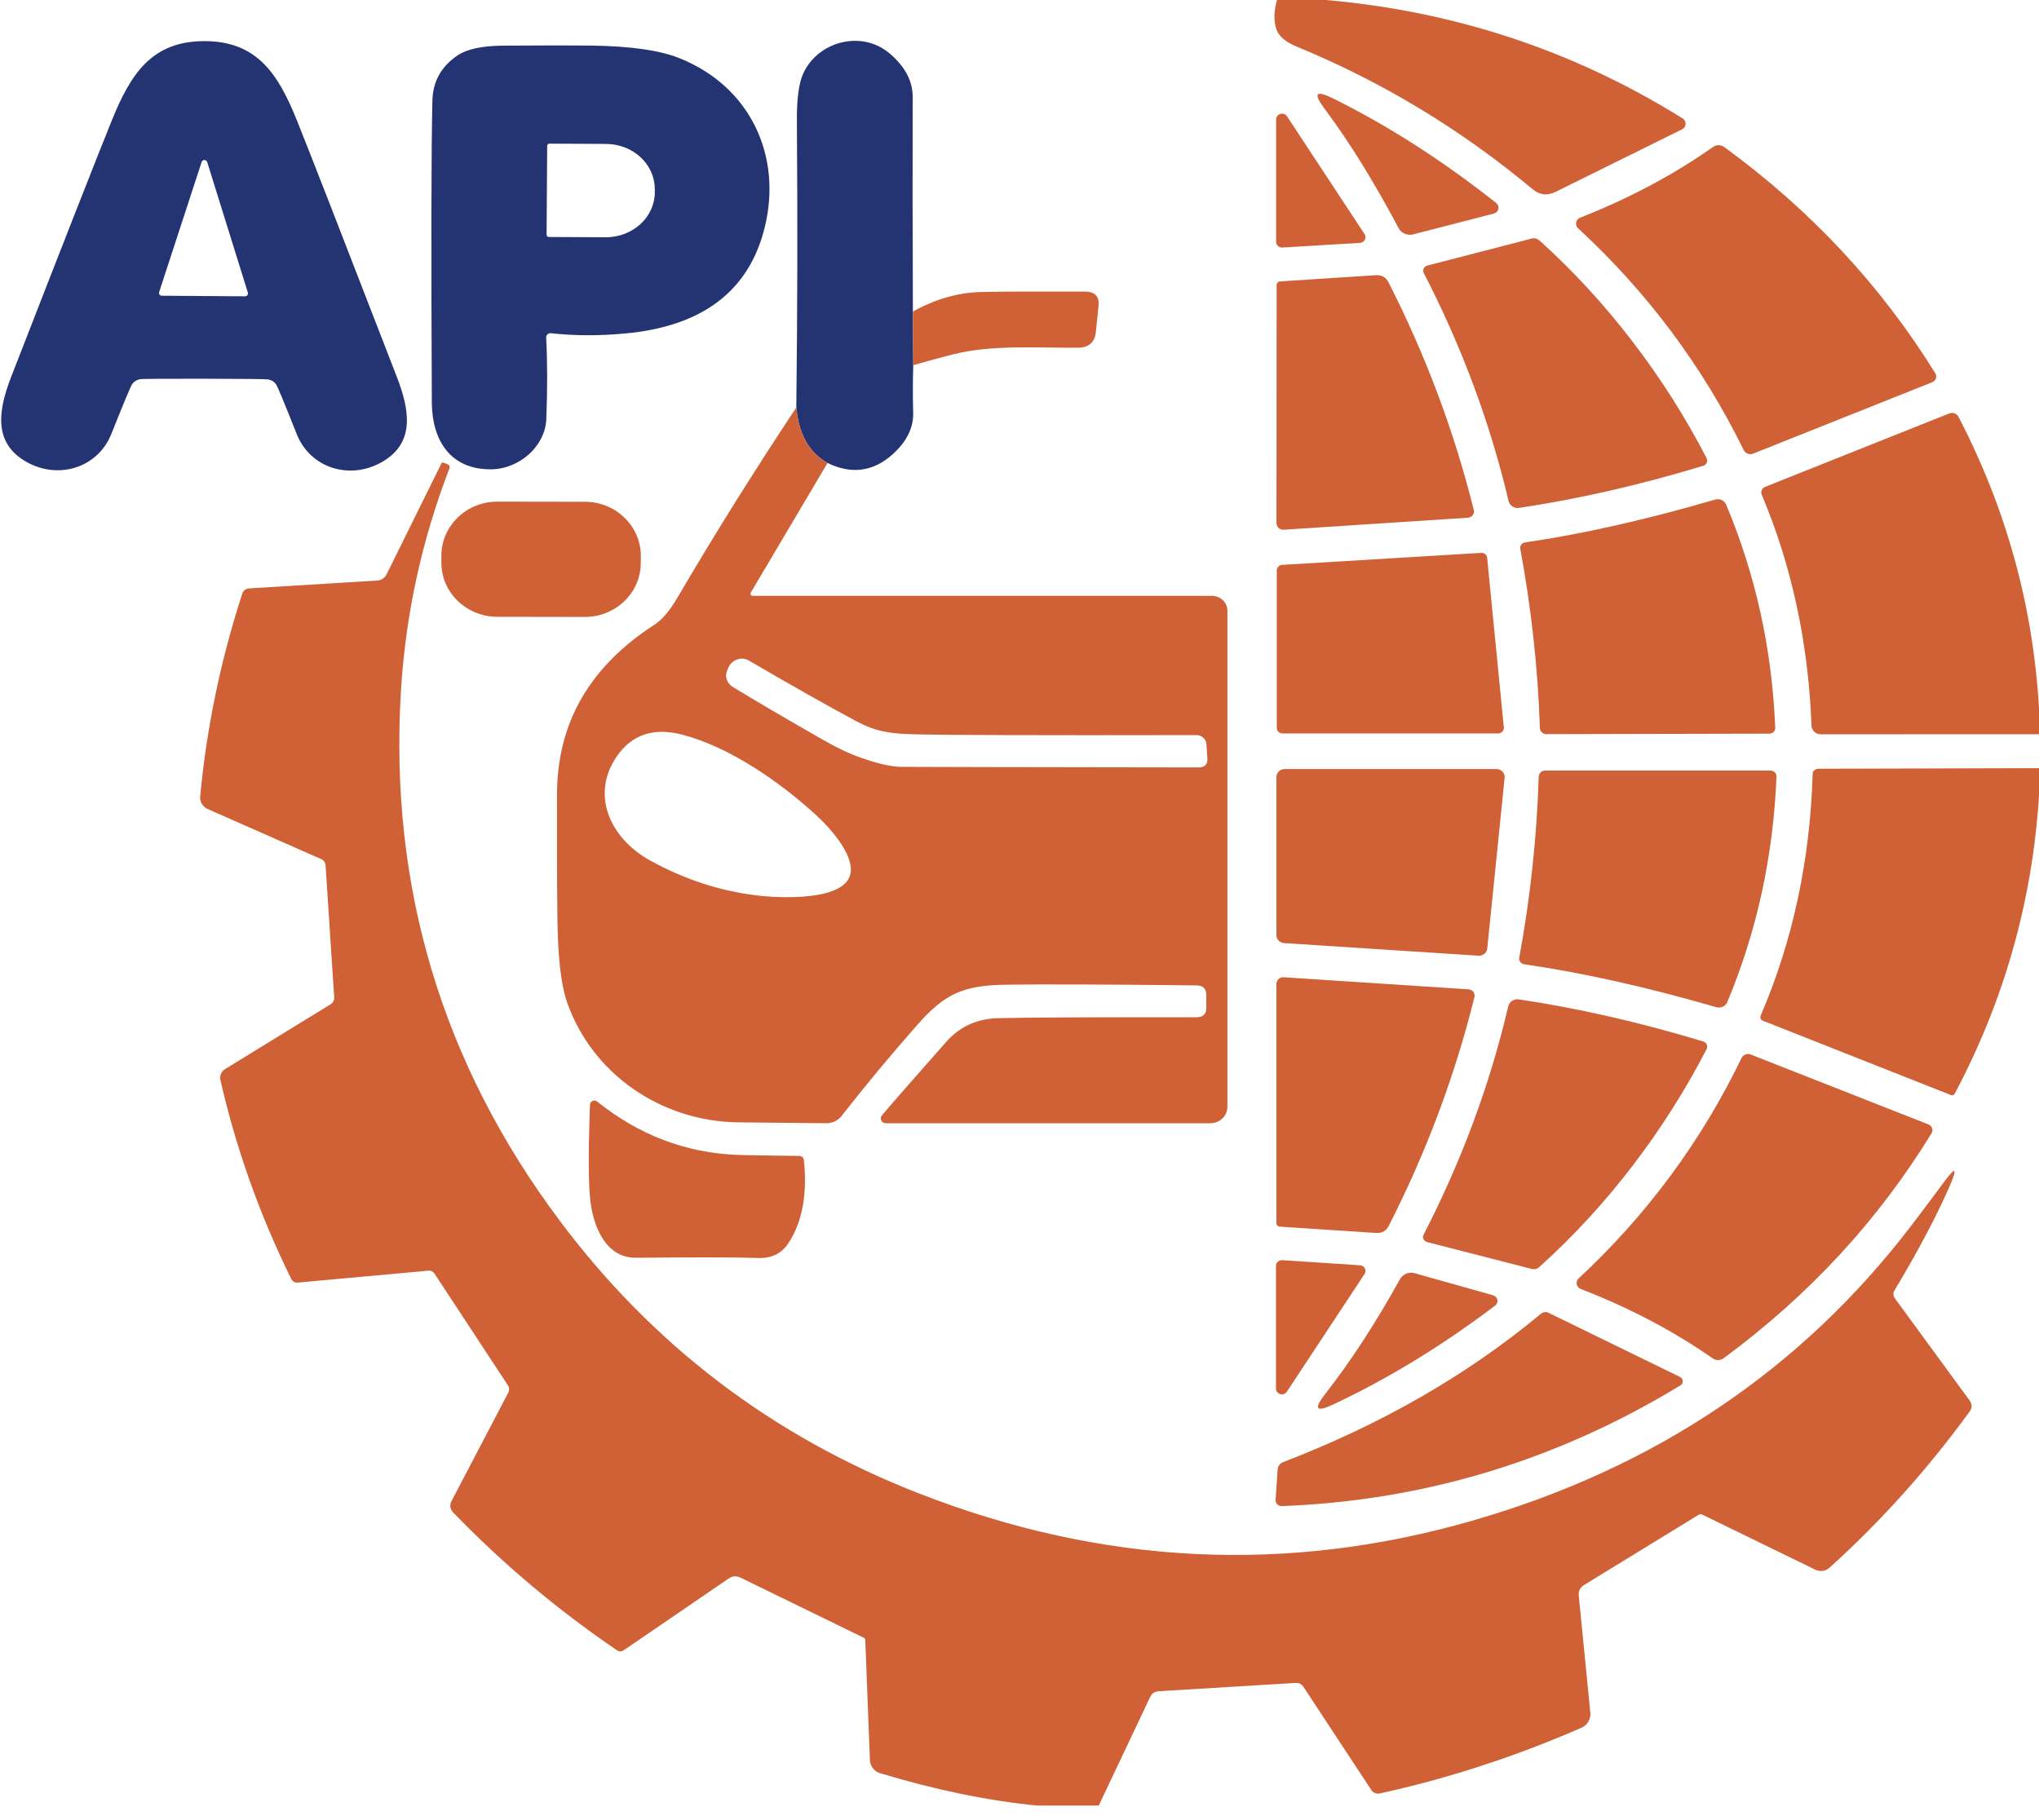
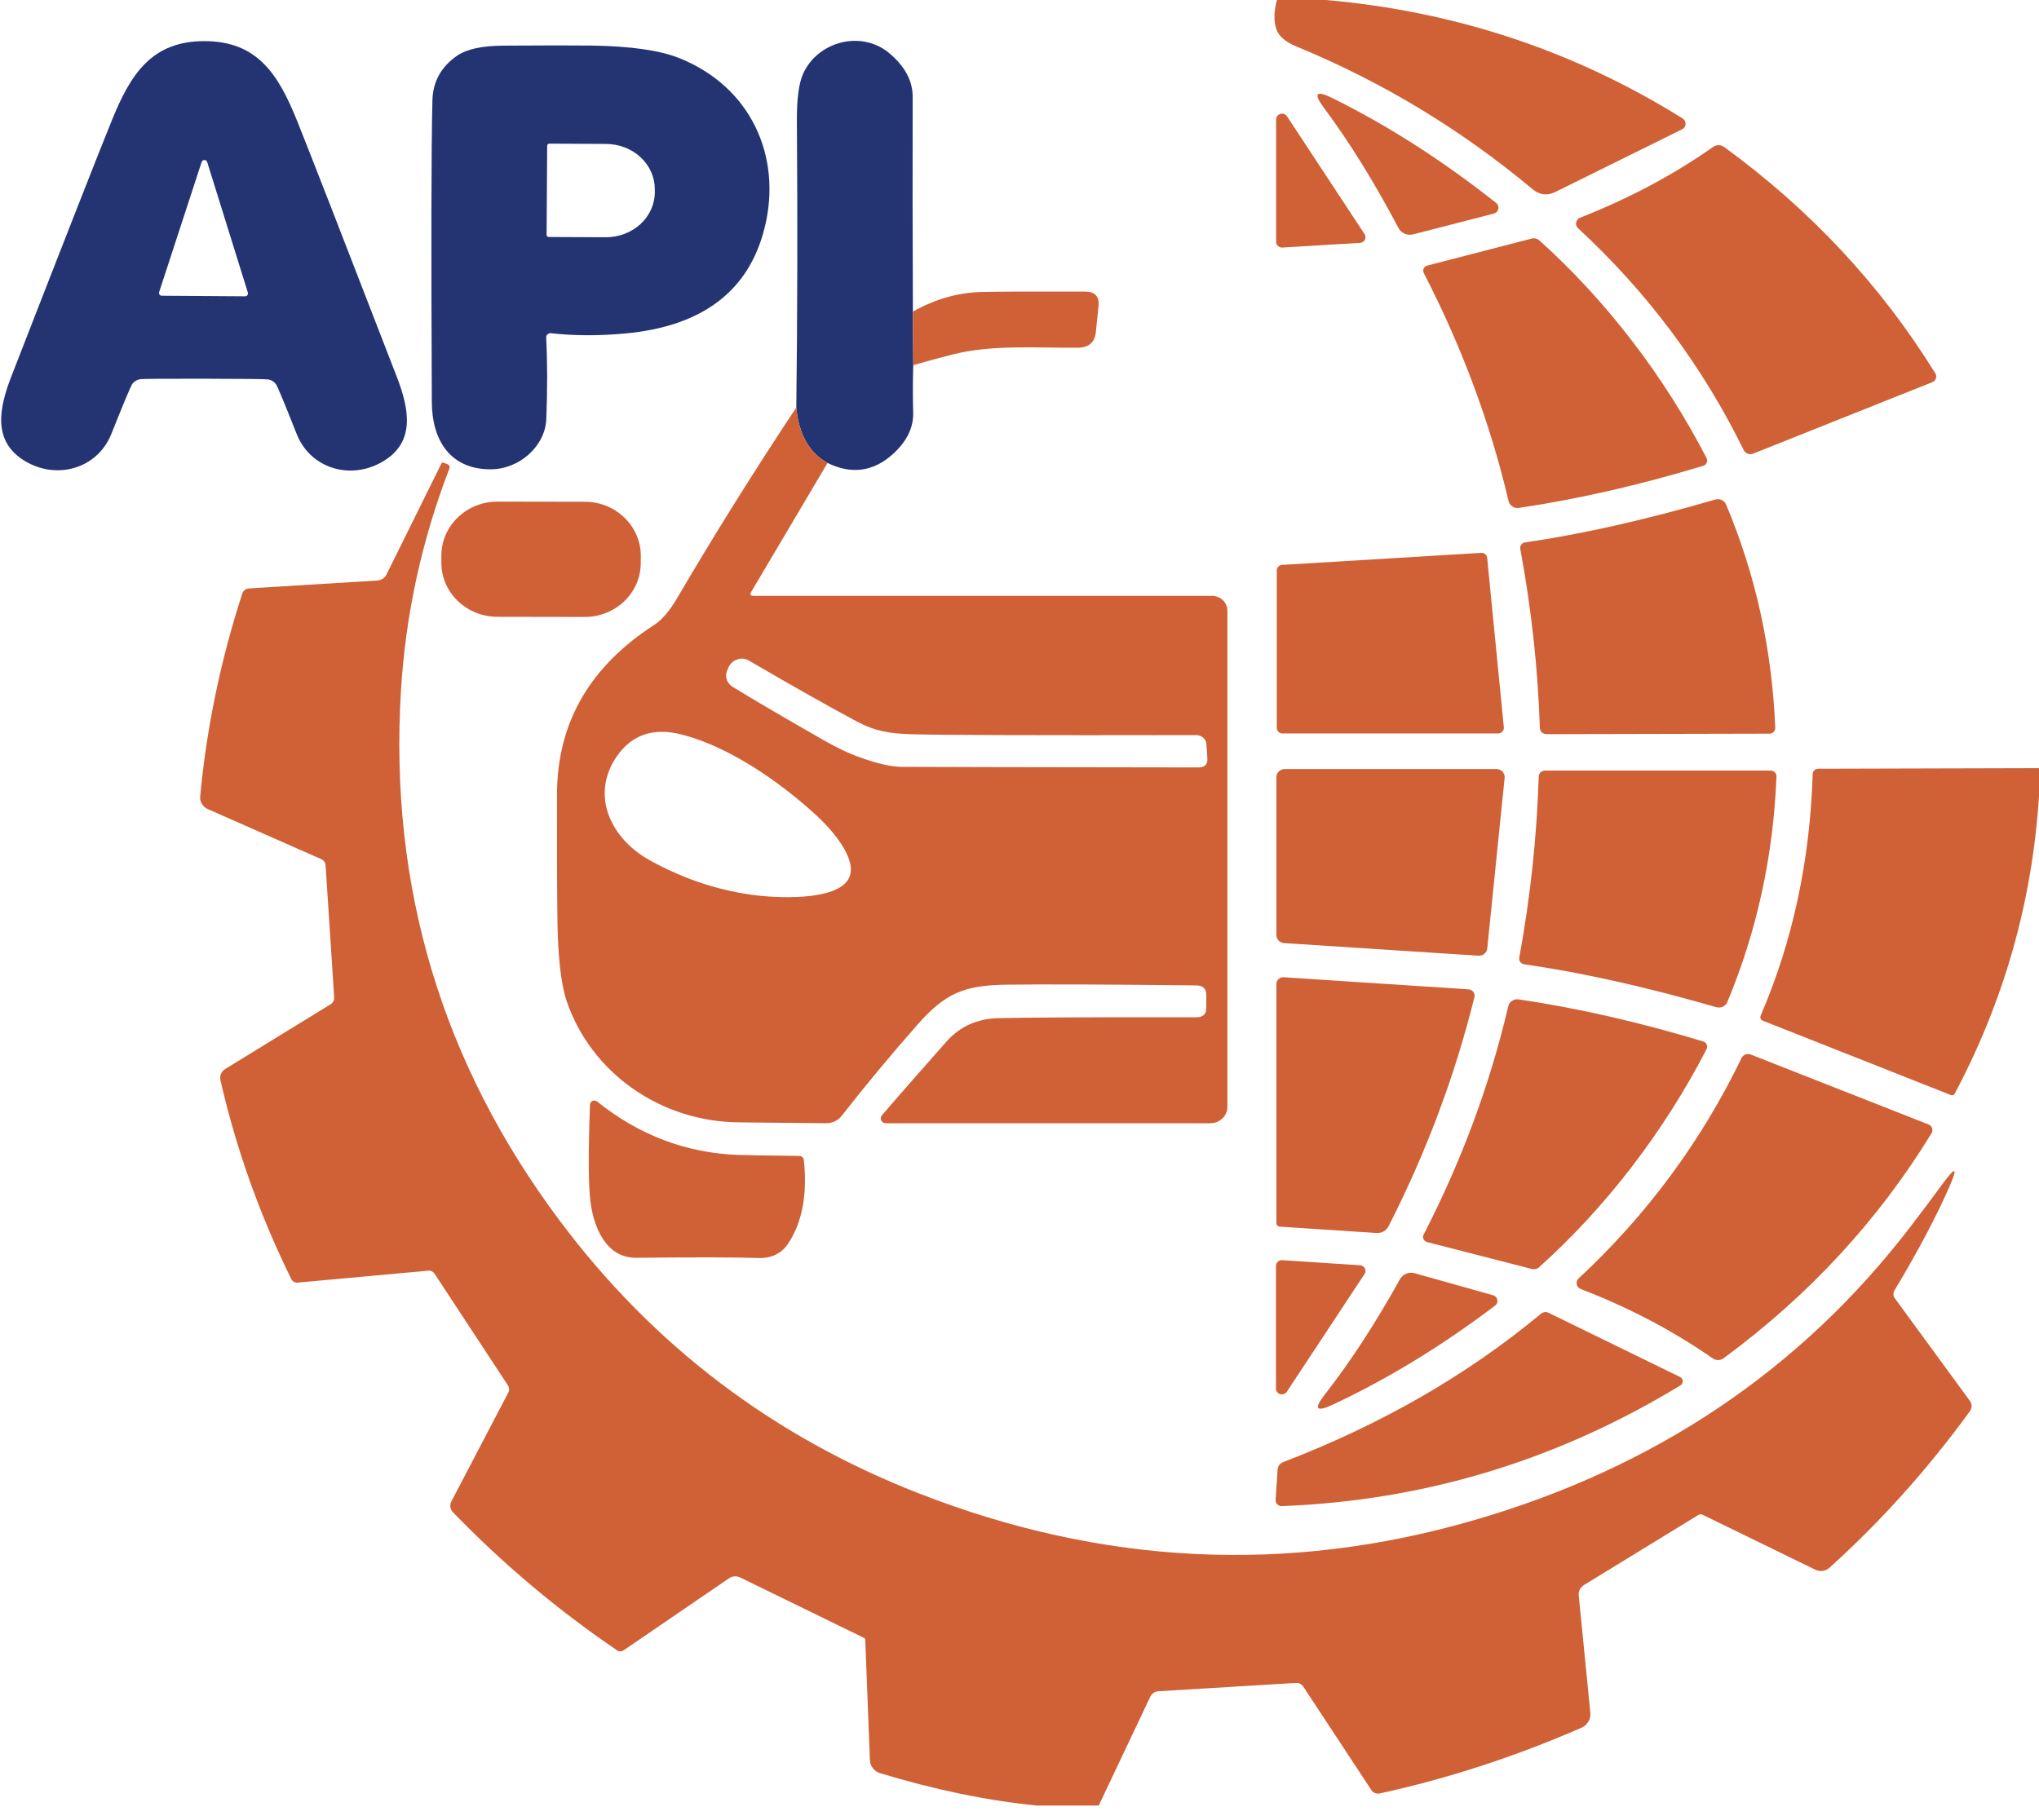
<svg xmlns="http://www.w3.org/2000/svg" width="28" height="25" viewBox="0 0 28 25" fill="none">
  <g clip-path="url(#clip0_4020_792)">
    <path d="M18.206 0C19.98 0.155 21.613 0.696 23.105 1.626C23.119 1.634 23.129 1.646 23.137 1.66C23.144 1.673 23.147 1.689 23.146 1.704C23.146 1.719 23.141 1.734 23.132 1.747C23.124 1.76 23.112 1.77 23.097 1.777L21.36 2.636C21.247 2.692 21.142 2.679 21.046 2.599C20.066 1.78 18.985 1.126 17.804 0.639C17.651 0.576 17.559 0.496 17.527 0.401C17.49 0.288 17.493 0.155 17.535 0H18.206Z" fill="#D06035" />
    <path d="M2.808 0.565C3.535 0.565 3.822 1.022 4.078 1.655C4.261 2.112 4.718 3.284 5.448 5.173C5.618 5.613 5.709 6.069 5.262 6.336C4.82 6.602 4.263 6.439 4.074 5.961C3.905 5.533 3.81 5.305 3.789 5.276C3.763 5.241 3.729 5.22 3.685 5.212C3.655 5.206 3.361 5.203 2.803 5.202C2.244 5.201 1.95 5.203 1.92 5.209C1.877 5.218 1.842 5.239 1.816 5.274C1.796 5.303 1.7 5.531 1.53 5.958C1.34 6.436 0.782 6.598 0.34 6.331C-0.105 6.062 -0.014 5.607 0.157 5.167C0.891 3.28 1.351 2.108 1.536 1.653C1.793 1.019 2.082 0.564 2.808 0.565ZM2.185 4.013C2.183 4.018 2.183 4.024 2.184 4.03C2.185 4.036 2.187 4.042 2.191 4.046C2.194 4.051 2.199 4.055 2.204 4.058C2.21 4.061 2.216 4.062 2.222 4.062L3.365 4.07C3.371 4.07 3.378 4.068 3.383 4.066C3.389 4.063 3.394 4.059 3.397 4.054C3.401 4.049 3.404 4.044 3.405 4.038C3.406 4.032 3.405 4.026 3.404 4.02L2.845 2.225C2.842 2.217 2.837 2.21 2.83 2.205C2.824 2.2 2.815 2.198 2.807 2.198C2.799 2.198 2.79 2.2 2.784 2.205C2.777 2.21 2.772 2.217 2.769 2.225L2.185 4.013Z" fill="#243473" />
    <path d="M12.536 4.28L12.541 5.016C12.534 5.234 12.534 5.451 12.54 5.667C12.546 5.87 12.455 6.058 12.269 6.23C11.999 6.478 11.697 6.521 11.364 6.359C11.112 6.219 10.969 5.965 10.935 5.597C10.951 4.321 10.953 3.01 10.943 1.665C10.941 1.362 10.969 1.144 11.029 1.012C11.228 0.57 11.832 0.404 12.22 0.737C12.43 0.917 12.534 1.115 12.533 1.331C12.531 2.309 12.531 3.293 12.536 4.28Z" fill="#243473" />
    <path d="M7.566 4.577C7.558 4.576 7.549 4.577 7.541 4.579C7.533 4.582 7.525 4.586 7.519 4.592C7.512 4.598 7.507 4.605 7.504 4.613C7.501 4.621 7.499 4.629 7.5 4.638C7.518 4.974 7.518 5.346 7.502 5.755C7.488 6.123 7.14 6.442 6.744 6.446C6.179 6.451 5.933 6.041 5.93 5.528C5.92 3.42 5.922 2.038 5.938 1.381C5.944 1.12 6.059 0.913 6.283 0.761C6.413 0.674 6.621 0.629 6.908 0.627C7.472 0.623 7.878 0.623 8.125 0.626C8.656 0.634 9.054 0.69 9.32 0.795C10.305 1.184 10.744 2.142 10.501 3.124C10.286 3.998 9.645 4.484 8.579 4.581C8.219 4.614 7.882 4.612 7.566 4.577ZM7.514 2.003L7.506 3.225C7.506 3.229 7.507 3.233 7.508 3.237C7.51 3.24 7.512 3.244 7.515 3.246C7.518 3.249 7.521 3.251 7.525 3.253C7.529 3.254 7.533 3.255 7.537 3.255L8.317 3.259C8.405 3.259 8.492 3.244 8.574 3.213C8.656 3.182 8.73 3.137 8.793 3.08C8.855 3.023 8.905 2.955 8.94 2.879C8.974 2.804 8.992 2.724 8.992 2.642V2.6C8.993 2.436 8.923 2.278 8.798 2.161C8.673 2.044 8.502 1.978 8.324 1.977L7.545 1.973C7.536 1.973 7.529 1.976 7.523 1.982C7.517 1.987 7.514 1.995 7.514 2.003Z" fill="#243473" />
    <path d="M19.206 3.134C18.883 2.526 18.555 1.984 18.181 1.482C18.031 1.28 18.071 1.236 18.3 1.349C19.062 1.726 19.811 2.206 20.547 2.789C20.559 2.799 20.568 2.811 20.573 2.826C20.578 2.84 20.579 2.855 20.576 2.87C20.572 2.885 20.565 2.899 20.554 2.91C20.543 2.921 20.53 2.929 20.515 2.933L19.406 3.219C19.367 3.229 19.326 3.226 19.29 3.21C19.254 3.195 19.224 3.168 19.206 3.134Z" fill="#D06035" />
    <path d="M17.673 1.597L18.738 3.215C18.746 3.227 18.75 3.24 18.751 3.254C18.752 3.267 18.749 3.281 18.742 3.293C18.736 3.305 18.727 3.315 18.715 3.323C18.703 3.33 18.689 3.335 18.675 3.336L17.61 3.4C17.599 3.401 17.588 3.399 17.578 3.396C17.567 3.392 17.558 3.386 17.55 3.379C17.542 3.372 17.535 3.363 17.531 3.353C17.527 3.343 17.524 3.333 17.524 3.322V1.639C17.524 1.622 17.53 1.606 17.541 1.593C17.551 1.579 17.566 1.569 17.583 1.564C17.599 1.56 17.617 1.56 17.634 1.566C17.65 1.572 17.664 1.583 17.673 1.597Z" fill="#D06035" />
    <path d="M21.699 2.99C22.372 2.725 22.981 2.401 23.525 2.018C23.547 2.002 23.575 1.994 23.602 1.994C23.63 1.995 23.656 2.004 23.678 2.02C24.865 2.886 25.831 3.923 26.577 5.129C26.583 5.139 26.587 5.151 26.588 5.162C26.59 5.174 26.588 5.186 26.584 5.198C26.581 5.209 26.574 5.22 26.566 5.228C26.558 5.237 26.547 5.244 26.536 5.249L24.074 6.231C24.05 6.24 24.024 6.241 24.001 6.232C23.977 6.223 23.958 6.206 23.946 6.184C23.38 5.03 22.622 4.014 21.671 3.136C21.66 3.126 21.651 3.113 21.647 3.099C21.642 3.085 21.641 3.07 21.644 3.055C21.647 3.041 21.653 3.027 21.663 3.016C21.672 3.004 21.685 2.995 21.699 2.99Z" fill="#D06035" />
    <path d="M21.139 3.302C22.067 4.137 22.856 5.173 23.435 6.292C23.44 6.302 23.443 6.313 23.443 6.324C23.444 6.335 23.442 6.346 23.437 6.356C23.433 6.366 23.426 6.375 23.418 6.382C23.41 6.39 23.4 6.395 23.389 6.398C22.51 6.664 21.667 6.856 20.86 6.976C20.828 6.981 20.795 6.974 20.769 6.956C20.742 6.939 20.723 6.912 20.716 6.882C20.463 5.807 20.074 4.763 19.551 3.749C19.546 3.739 19.544 3.729 19.544 3.718C19.543 3.708 19.546 3.697 19.55 3.688C19.555 3.678 19.561 3.67 19.57 3.663C19.578 3.656 19.588 3.651 19.599 3.648L21.033 3.277C21.052 3.272 21.071 3.272 21.09 3.276C21.108 3.281 21.125 3.29 21.139 3.302Z" fill="#D06035" />
-     <path d="M17.584 3.865L18.892 3.78C18.974 3.775 19.032 3.808 19.068 3.879C19.579 4.884 19.97 5.926 20.238 7.004C20.242 7.016 20.242 7.029 20.239 7.041C20.237 7.054 20.231 7.066 20.224 7.076C20.216 7.087 20.206 7.095 20.194 7.101C20.182 7.107 20.169 7.111 20.156 7.111L17.63 7.276C17.617 7.277 17.604 7.275 17.592 7.271C17.58 7.267 17.569 7.261 17.559 7.252C17.55 7.244 17.542 7.233 17.537 7.222C17.532 7.211 17.529 7.198 17.529 7.186L17.531 3.92C17.531 3.886 17.548 3.868 17.584 3.865Z" fill="#D06035" />
    <path d="M12.541 5.016L12.536 4.28C12.834 4.112 13.142 4.022 13.462 4.011C13.687 4.005 14.166 4.003 14.9 4.005C15.037 4.006 15.099 4.072 15.085 4.204L15.049 4.556C15.035 4.702 14.951 4.776 14.799 4.776C14.226 4.78 13.622 4.732 13.084 4.868C12.903 4.914 12.722 4.963 12.541 5.016Z" fill="#D06035" />
    <path d="M10.935 5.597C10.969 5.965 11.112 6.219 11.364 6.359L10.316 8.129C10.295 8.166 10.306 8.184 10.35 8.184H16.642C16.67 8.184 16.698 8.189 16.724 8.2C16.75 8.21 16.773 8.225 16.793 8.244C16.813 8.263 16.828 8.286 16.839 8.31C16.85 8.335 16.855 8.362 16.855 8.389V15.203C16.855 15.262 16.831 15.32 16.787 15.362C16.743 15.404 16.683 15.428 16.622 15.428H12.165C12.151 15.428 12.138 15.424 12.127 15.418C12.116 15.411 12.107 15.401 12.102 15.389C12.096 15.378 12.094 15.365 12.096 15.352C12.098 15.339 12.103 15.328 12.112 15.318C12.318 15.077 12.612 14.742 12.993 14.311C13.179 14.1 13.418 13.991 13.711 13.985C14.089 13.975 14.996 13.971 16.431 13.972C16.52 13.973 16.565 13.93 16.565 13.843V13.665C16.565 13.579 16.52 13.536 16.43 13.535C15.203 13.521 14.335 13.518 13.827 13.525C13.232 13.532 12.976 13.645 12.594 14.08C12.235 14.487 11.889 14.903 11.557 15.328C11.533 15.359 11.501 15.384 11.464 15.402C11.428 15.419 11.387 15.428 11.346 15.428C11.263 15.427 10.864 15.423 10.147 15.416C9.065 15.406 8.119 14.736 7.782 13.752C7.702 13.514 7.659 13.126 7.654 12.585C7.649 12.154 7.648 11.597 7.649 10.912C7.65 9.895 8.129 9.135 8.987 8.581C9.092 8.512 9.197 8.389 9.3 8.213C9.807 7.348 10.352 6.476 10.935 5.597ZM12.523 10.085C12.217 10.076 12.014 10.044 11.759 9.906C11.39 9.709 10.897 9.431 10.282 9.072C10.258 9.058 10.23 9.049 10.202 9.047C10.174 9.045 10.145 9.049 10.118 9.06C10.091 9.07 10.066 9.086 10.045 9.107C10.024 9.128 10.008 9.153 9.998 9.18L9.981 9.222C9.967 9.26 9.967 9.301 9.982 9.34C9.997 9.379 10.025 9.412 10.062 9.435C10.372 9.625 10.786 9.867 11.304 10.163C11.493 10.272 11.665 10.353 11.818 10.406C12.053 10.49 12.24 10.532 12.379 10.533C12.66 10.535 14.019 10.538 16.457 10.541C16.545 10.541 16.586 10.499 16.58 10.415L16.567 10.223C16.566 10.189 16.55 10.157 16.525 10.134C16.499 10.11 16.465 10.097 16.43 10.097C14.223 10.101 12.92 10.097 12.523 10.085ZM10.402 12.3C10.706 12.336 11.647 12.385 11.683 11.971C11.706 11.709 11.386 11.361 11.217 11.205C10.702 10.731 10.013 10.259 9.37 10.091C8.979 9.989 8.68 10.087 8.472 10.386C8.102 10.921 8.383 11.518 8.927 11.819C9.403 12.081 9.895 12.241 10.402 12.3Z" fill="#D06035" />
-     <path d="M28 9.728V10.085L25.003 10.086C24.971 10.086 24.939 10.074 24.915 10.052C24.892 10.03 24.878 10 24.876 9.968C24.833 8.832 24.605 7.774 24.193 6.796C24.189 6.786 24.186 6.776 24.186 6.765C24.186 6.754 24.188 6.743 24.193 6.733C24.197 6.722 24.203 6.713 24.211 6.705C24.219 6.698 24.229 6.692 24.239 6.687L26.767 5.679C26.791 5.67 26.817 5.669 26.841 5.678C26.865 5.687 26.884 5.704 26.895 5.726C27.551 6.99 27.919 8.324 28 9.728Z" fill="#D06035" />
    <path d="M15.088 24.8H14.239C13.55 24.731 12.832 24.582 12.085 24.355C12.046 24.343 12.012 24.32 11.987 24.288C11.962 24.256 11.948 24.218 11.946 24.179L11.882 22.523C11.882 22.512 11.877 22.503 11.865 22.497L10.17 21.67C10.112 21.642 10.056 21.646 10.004 21.683L8.571 22.663C8.536 22.688 8.501 22.688 8.466 22.663C7.649 22.106 6.901 21.476 6.22 20.771C6.201 20.752 6.189 20.727 6.185 20.7C6.181 20.673 6.186 20.646 6.199 20.621L6.981 19.126C6.989 19.111 6.992 19.094 6.991 19.077C6.99 19.061 6.985 19.044 6.976 19.03L5.965 17.491C5.956 17.478 5.944 17.468 5.929 17.461C5.915 17.454 5.898 17.451 5.883 17.453L4.088 17.617C4.07 17.619 4.052 17.615 4.036 17.606C4.02 17.598 4.008 17.584 4 17.568C3.566 16.686 3.241 15.775 3.027 14.835C3.021 14.806 3.023 14.776 3.035 14.749C3.047 14.721 3.067 14.698 3.093 14.683L4.535 13.797C4.574 13.774 4.592 13.741 4.589 13.696L4.471 11.887C4.468 11.845 4.447 11.816 4.408 11.799L2.855 11.114C2.821 11.099 2.792 11.074 2.773 11.043C2.754 11.012 2.745 10.975 2.749 10.939C2.837 9.999 3.029 9.07 3.327 8.153C3.333 8.133 3.346 8.116 3.362 8.103C3.379 8.091 3.399 8.083 3.42 8.082L5.177 7.974C5.205 7.973 5.232 7.964 5.255 7.95C5.278 7.935 5.296 7.914 5.308 7.89L6.061 6.367C6.068 6.354 6.078 6.35 6.092 6.355L6.147 6.377C6.158 6.382 6.166 6.39 6.171 6.4C6.175 6.411 6.176 6.422 6.172 6.433C5.792 7.419 5.57 8.437 5.506 9.489C5.343 12.179 6.069 14.605 7.685 16.765C8.967 18.48 10.613 19.73 12.62 20.513C15.142 21.498 17.678 21.622 20.229 20.884C22.725 20.163 24.729 18.816 26.239 16.844C26.385 16.653 26.533 16.456 26.683 16.252C26.858 16.014 26.887 16.03 26.77 16.299C26.589 16.713 26.338 17.186 26.018 17.72C25.994 17.76 25.995 17.799 26.022 17.835L27.049 19.239C27.065 19.26 27.074 19.286 27.074 19.312C27.074 19.339 27.065 19.364 27.049 19.386C26.472 20.179 25.83 20.895 25.122 21.534C25.096 21.557 25.064 21.572 25.03 21.577C24.996 21.581 24.961 21.576 24.93 21.561L23.381 20.806C23.362 20.796 23.342 20.797 23.323 20.808L21.747 21.774C21.725 21.789 21.706 21.809 21.694 21.832C21.682 21.856 21.677 21.882 21.679 21.908L21.839 23.528C21.843 23.57 21.833 23.612 21.811 23.648C21.79 23.685 21.756 23.714 21.717 23.731C20.803 24.13 19.879 24.43 18.945 24.634C18.924 24.638 18.902 24.636 18.882 24.628C18.862 24.62 18.845 24.607 18.833 24.589L17.899 23.169C17.874 23.131 17.837 23.113 17.79 23.116L15.905 23.23C15.882 23.232 15.86 23.239 15.841 23.252C15.822 23.264 15.807 23.281 15.798 23.301L15.088 24.8Z" fill="#D06035" />
    <path d="M8.032 6.892L6.832 6.89C6.407 6.889 6.062 7.221 6.061 7.631L6.061 7.728C6.06 8.138 6.404 8.471 6.829 8.472L8.029 8.474C8.454 8.475 8.799 8.143 8.799 7.733L8.8 7.636C8.8 7.226 8.456 6.892 8.032 6.892Z" fill="#D06035" />
    <path d="M23.553 6.862C23.583 6.853 23.614 6.855 23.642 6.868C23.67 6.881 23.692 6.904 23.704 6.932C24.108 7.893 24.333 8.914 24.378 9.994C24.379 10.005 24.377 10.016 24.373 10.026C24.37 10.036 24.364 10.045 24.356 10.053C24.349 10.061 24.339 10.067 24.329 10.071C24.319 10.075 24.308 10.077 24.297 10.077L21.235 10.084C21.212 10.084 21.19 10.075 21.173 10.059C21.157 10.044 21.147 10.023 21.146 10.001C21.119 9.178 21.029 8.358 20.877 7.54C20.875 7.53 20.875 7.52 20.877 7.51C20.879 7.499 20.884 7.49 20.89 7.481C20.896 7.473 20.904 7.466 20.913 7.46C20.923 7.455 20.933 7.451 20.944 7.45C21.724 7.337 22.594 7.141 23.553 6.862Z" fill="#D06035" />
    <path d="M17.533 9.998V7.834C17.533 7.815 17.541 7.796 17.555 7.782C17.568 7.768 17.587 7.76 17.607 7.759L20.338 7.594C20.359 7.592 20.379 7.599 20.395 7.611C20.41 7.624 20.42 7.642 20.422 7.662L20.651 9.991C20.652 10.001 20.651 10.012 20.647 10.022C20.644 10.032 20.638 10.041 20.631 10.049C20.623 10.057 20.614 10.063 20.604 10.067C20.594 10.072 20.583 10.074 20.572 10.074H17.612C17.591 10.074 17.571 10.066 17.556 10.052C17.542 10.037 17.533 10.018 17.533 9.998Z" fill="#D06035" />
    <path d="M17.528 12.845V10.673C17.528 10.644 17.54 10.616 17.561 10.595C17.583 10.575 17.611 10.563 17.641 10.563H20.549C20.565 10.563 20.581 10.566 20.595 10.573C20.61 10.579 20.623 10.588 20.634 10.599C20.644 10.611 20.652 10.624 20.657 10.639C20.662 10.653 20.664 10.668 20.662 10.684L20.423 13.029C20.42 13.057 20.406 13.082 20.384 13.101C20.362 13.119 20.333 13.128 20.304 13.127L17.634 12.954C17.605 12.952 17.578 12.94 17.559 12.92C17.539 12.899 17.528 12.873 17.528 12.845Z" fill="#D06035" />
    <path d="M23.569 13.834C22.599 13.554 21.72 13.358 20.931 13.245C20.92 13.243 20.91 13.239 20.901 13.234C20.891 13.229 20.883 13.222 20.877 13.213C20.87 13.205 20.866 13.195 20.863 13.185C20.861 13.175 20.861 13.164 20.863 13.154C21.015 12.327 21.104 11.499 21.13 10.668C21.13 10.645 21.14 10.624 21.157 10.608C21.174 10.592 21.196 10.584 21.22 10.584H24.312C24.324 10.584 24.335 10.586 24.345 10.59C24.355 10.594 24.364 10.6 24.372 10.608C24.38 10.616 24.386 10.625 24.39 10.635C24.393 10.645 24.395 10.656 24.395 10.667C24.351 11.759 24.126 12.791 23.72 13.763C23.709 13.791 23.687 13.814 23.659 13.827C23.631 13.84 23.598 13.842 23.569 13.834Z" fill="#D06035" />
-     <path d="M28 10.551V10.93C27.909 12.376 27.523 13.74 26.843 15.021C26.838 15.031 26.83 15.038 26.82 15.041C26.811 15.045 26.8 15.045 26.79 15.041L24.216 14.023C24.176 14.008 24.164 13.981 24.181 13.943C24.619 12.922 24.856 11.818 24.892 10.631C24.892 10.611 24.901 10.593 24.915 10.58C24.93 10.567 24.949 10.559 24.969 10.559L28 10.551Z" fill="#D06035" />
+     <path d="M28 10.551V10.93C27.909 12.376 27.523 13.74 26.843 15.021C26.838 15.031 26.83 15.038 26.82 15.041C26.811 15.045 26.8 15.045 26.79 15.041L24.216 14.023C24.176 14.008 24.164 13.981 24.181 13.943C24.619 12.922 24.856 11.818 24.892 10.631C24.892 10.611 24.901 10.593 24.915 10.58C24.93 10.567 24.949 10.559 24.969 10.559L28 10.551" fill="#D06035" />
    <path d="M17.581 16.849C17.546 16.847 17.528 16.828 17.528 16.795V13.514C17.528 13.501 17.531 13.489 17.536 13.477C17.541 13.466 17.549 13.456 17.558 13.447C17.567 13.439 17.578 13.432 17.591 13.428C17.603 13.424 17.616 13.422 17.628 13.423L20.165 13.589C20.178 13.59 20.191 13.594 20.203 13.6C20.215 13.606 20.225 13.614 20.233 13.624C20.24 13.635 20.246 13.647 20.248 13.659C20.251 13.672 20.251 13.685 20.247 13.697C19.978 14.78 19.586 15.826 19.072 16.835C19.036 16.907 18.977 16.94 18.896 16.935L17.581 16.849Z" fill="#D06035" />
    <path d="M23.435 14.411C22.856 15.531 22.067 16.569 21.137 17.404C21.124 17.417 21.107 17.426 21.088 17.43C21.07 17.434 21.051 17.434 21.032 17.429L19.596 17.06C19.586 17.057 19.576 17.052 19.568 17.045C19.559 17.038 19.553 17.03 19.548 17.02C19.544 17.011 19.541 17 19.541 16.99C19.541 16.979 19.544 16.969 19.549 16.959C20.072 15.943 20.46 14.897 20.712 13.821C20.719 13.791 20.738 13.764 20.765 13.747C20.791 13.729 20.824 13.722 20.856 13.727C21.665 13.847 22.509 14.039 23.389 14.305C23.4 14.308 23.41 14.313 23.418 14.321C23.426 14.328 23.433 14.337 23.437 14.347C23.442 14.357 23.444 14.368 23.443 14.379C23.443 14.39 23.44 14.401 23.435 14.411Z" fill="#D06035" />
    <path d="M21.708 17.705C21.694 17.699 21.681 17.691 21.671 17.679C21.662 17.668 21.655 17.654 21.652 17.64C21.649 17.625 21.65 17.611 21.654 17.597C21.659 17.582 21.667 17.57 21.678 17.56C22.616 16.687 23.362 15.677 23.916 14.531C23.927 14.51 23.946 14.492 23.969 14.484C23.993 14.475 24.018 14.475 24.041 14.484L26.483 15.445C26.494 15.45 26.505 15.457 26.513 15.465C26.521 15.474 26.528 15.484 26.532 15.495C26.536 15.506 26.537 15.518 26.536 15.53C26.535 15.542 26.532 15.553 26.526 15.563C25.793 16.761 24.842 17.791 23.672 18.654C23.65 18.671 23.624 18.68 23.596 18.681C23.569 18.681 23.542 18.673 23.52 18.658C22.979 18.281 22.375 17.963 21.708 17.705Z" fill="#D06035" />
    <path d="M8.2 15.13C8.772 15.589 9.413 15.834 10.124 15.863C10.197 15.867 10.479 15.871 10.971 15.877C11.012 15.878 11.035 15.898 11.039 15.937C11.088 16.402 11.018 16.781 10.829 17.072C10.735 17.218 10.593 17.287 10.405 17.279C10.122 17.269 9.566 17.267 8.735 17.276C8.323 17.279 8.155 16.859 8.11 16.518C8.08 16.292 8.077 15.843 8.102 15.171C8.102 15.161 8.106 15.15 8.112 15.142C8.119 15.133 8.127 15.126 8.138 15.121C8.148 15.117 8.159 15.116 8.17 15.117C8.181 15.119 8.191 15.123 8.2 15.13Z" fill="#D06035" />
    <path d="M17.522 19.074V17.387C17.522 17.377 17.524 17.366 17.528 17.356C17.533 17.346 17.539 17.338 17.547 17.33C17.555 17.323 17.565 17.317 17.575 17.314C17.586 17.31 17.597 17.309 17.608 17.309L18.675 17.379C18.689 17.38 18.703 17.384 18.715 17.391C18.727 17.399 18.736 17.409 18.742 17.421C18.749 17.434 18.752 17.447 18.751 17.461C18.75 17.474 18.746 17.488 18.738 17.499L17.671 19.116C17.661 19.13 17.647 19.141 17.631 19.147C17.615 19.153 17.597 19.153 17.58 19.149C17.563 19.144 17.549 19.134 17.538 19.12C17.527 19.107 17.522 19.091 17.522 19.074Z" fill="#D06035" />
    <path d="M18.188 19.16C18.566 18.677 18.899 18.155 19.227 17.567C19.246 17.534 19.276 17.508 19.312 17.494C19.348 17.48 19.388 17.477 19.425 17.488L20.503 17.791C20.518 17.796 20.531 17.803 20.542 17.814C20.552 17.826 20.559 17.839 20.562 17.854C20.565 17.868 20.564 17.884 20.558 17.898C20.553 17.911 20.543 17.924 20.531 17.933C19.799 18.487 19.056 18.94 18.303 19.293C18.076 19.399 18.038 19.355 18.188 19.16Z" fill="#D06035" />
    <path d="M17.622 20.082C18.971 19.564 20.151 18.885 21.163 18.043C21.177 18.032 21.193 18.025 21.211 18.022C21.229 18.02 21.247 18.023 21.263 18.031L23.07 18.913C23.081 18.918 23.09 18.926 23.097 18.936C23.103 18.945 23.107 18.957 23.108 18.968C23.108 18.98 23.106 18.992 23.101 19.002C23.095 19.012 23.087 19.021 23.077 19.028C21.384 20.059 19.559 20.612 17.603 20.687C17.591 20.688 17.58 20.686 17.569 20.681C17.558 20.677 17.548 20.671 17.54 20.663C17.532 20.655 17.526 20.645 17.522 20.635C17.518 20.624 17.516 20.613 17.517 20.601L17.545 20.182C17.546 20.16 17.555 20.139 17.568 20.122C17.582 20.104 17.601 20.09 17.622 20.082Z" fill="#D06035" />
  </g>
  <defs>
    <clipPath id="clip0_4020_792">
      <rect width="28" height="24.8" fill="white" />
    </clipPath>
  </defs>
</svg>